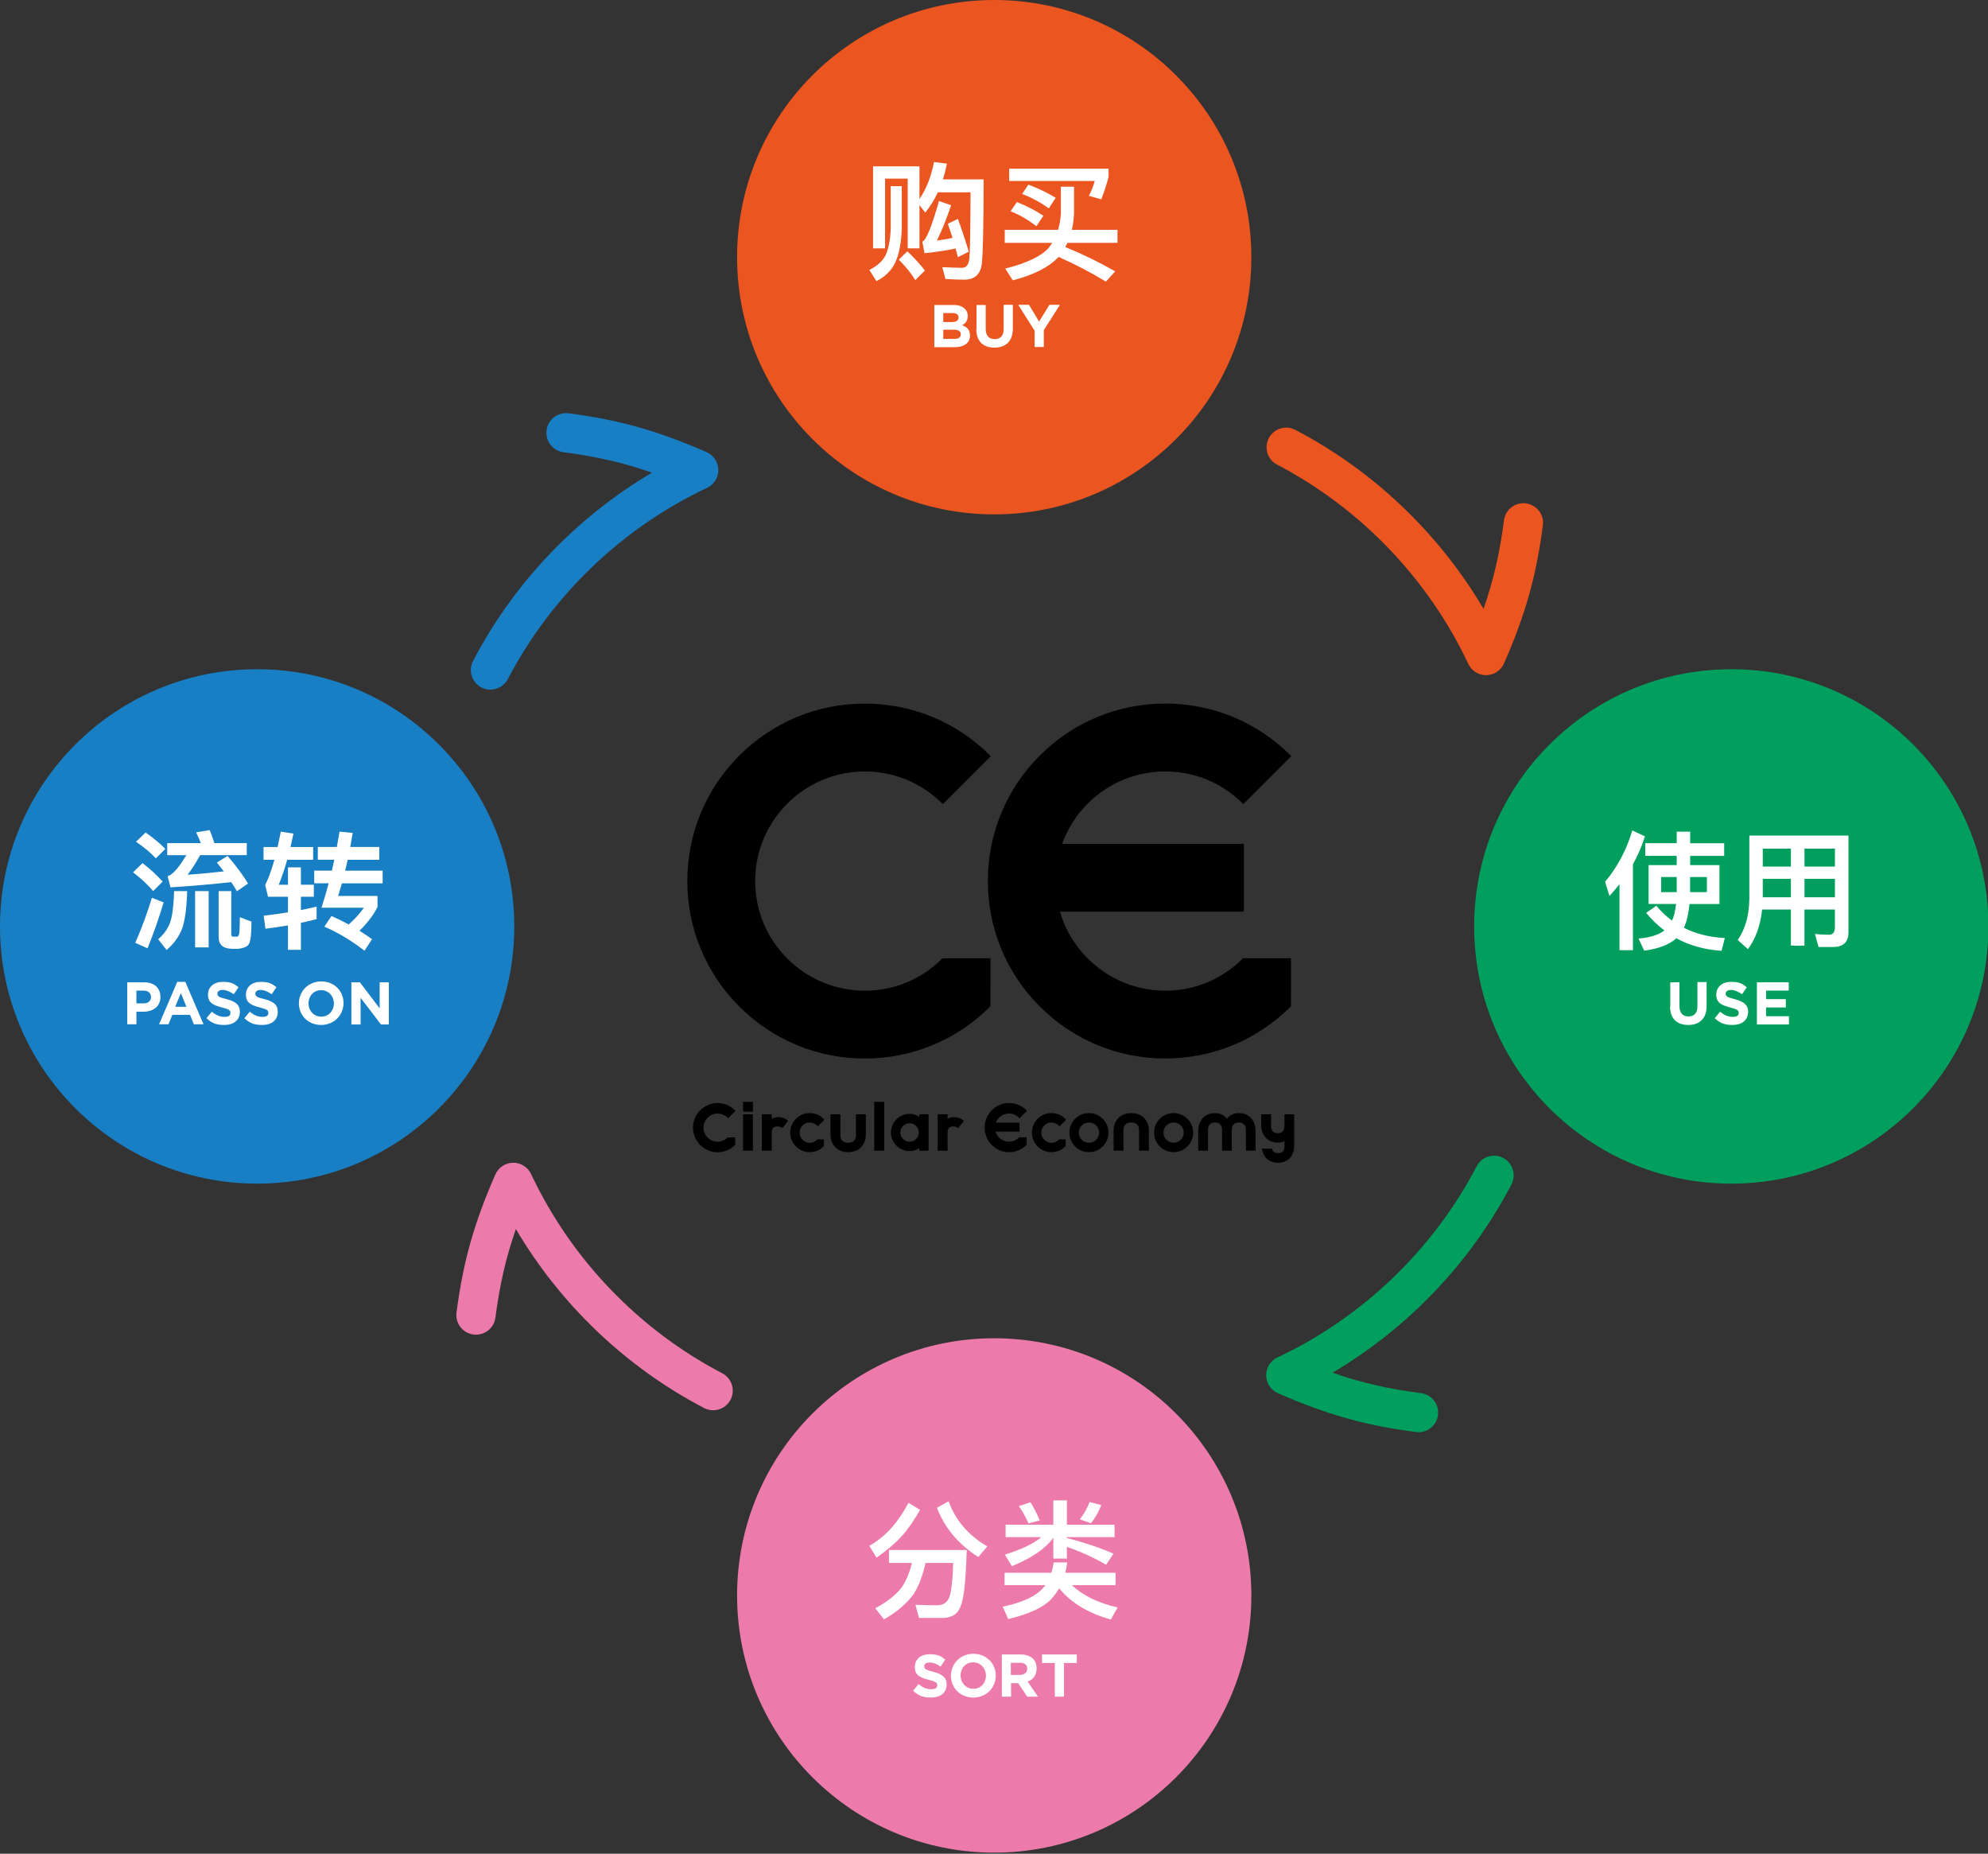
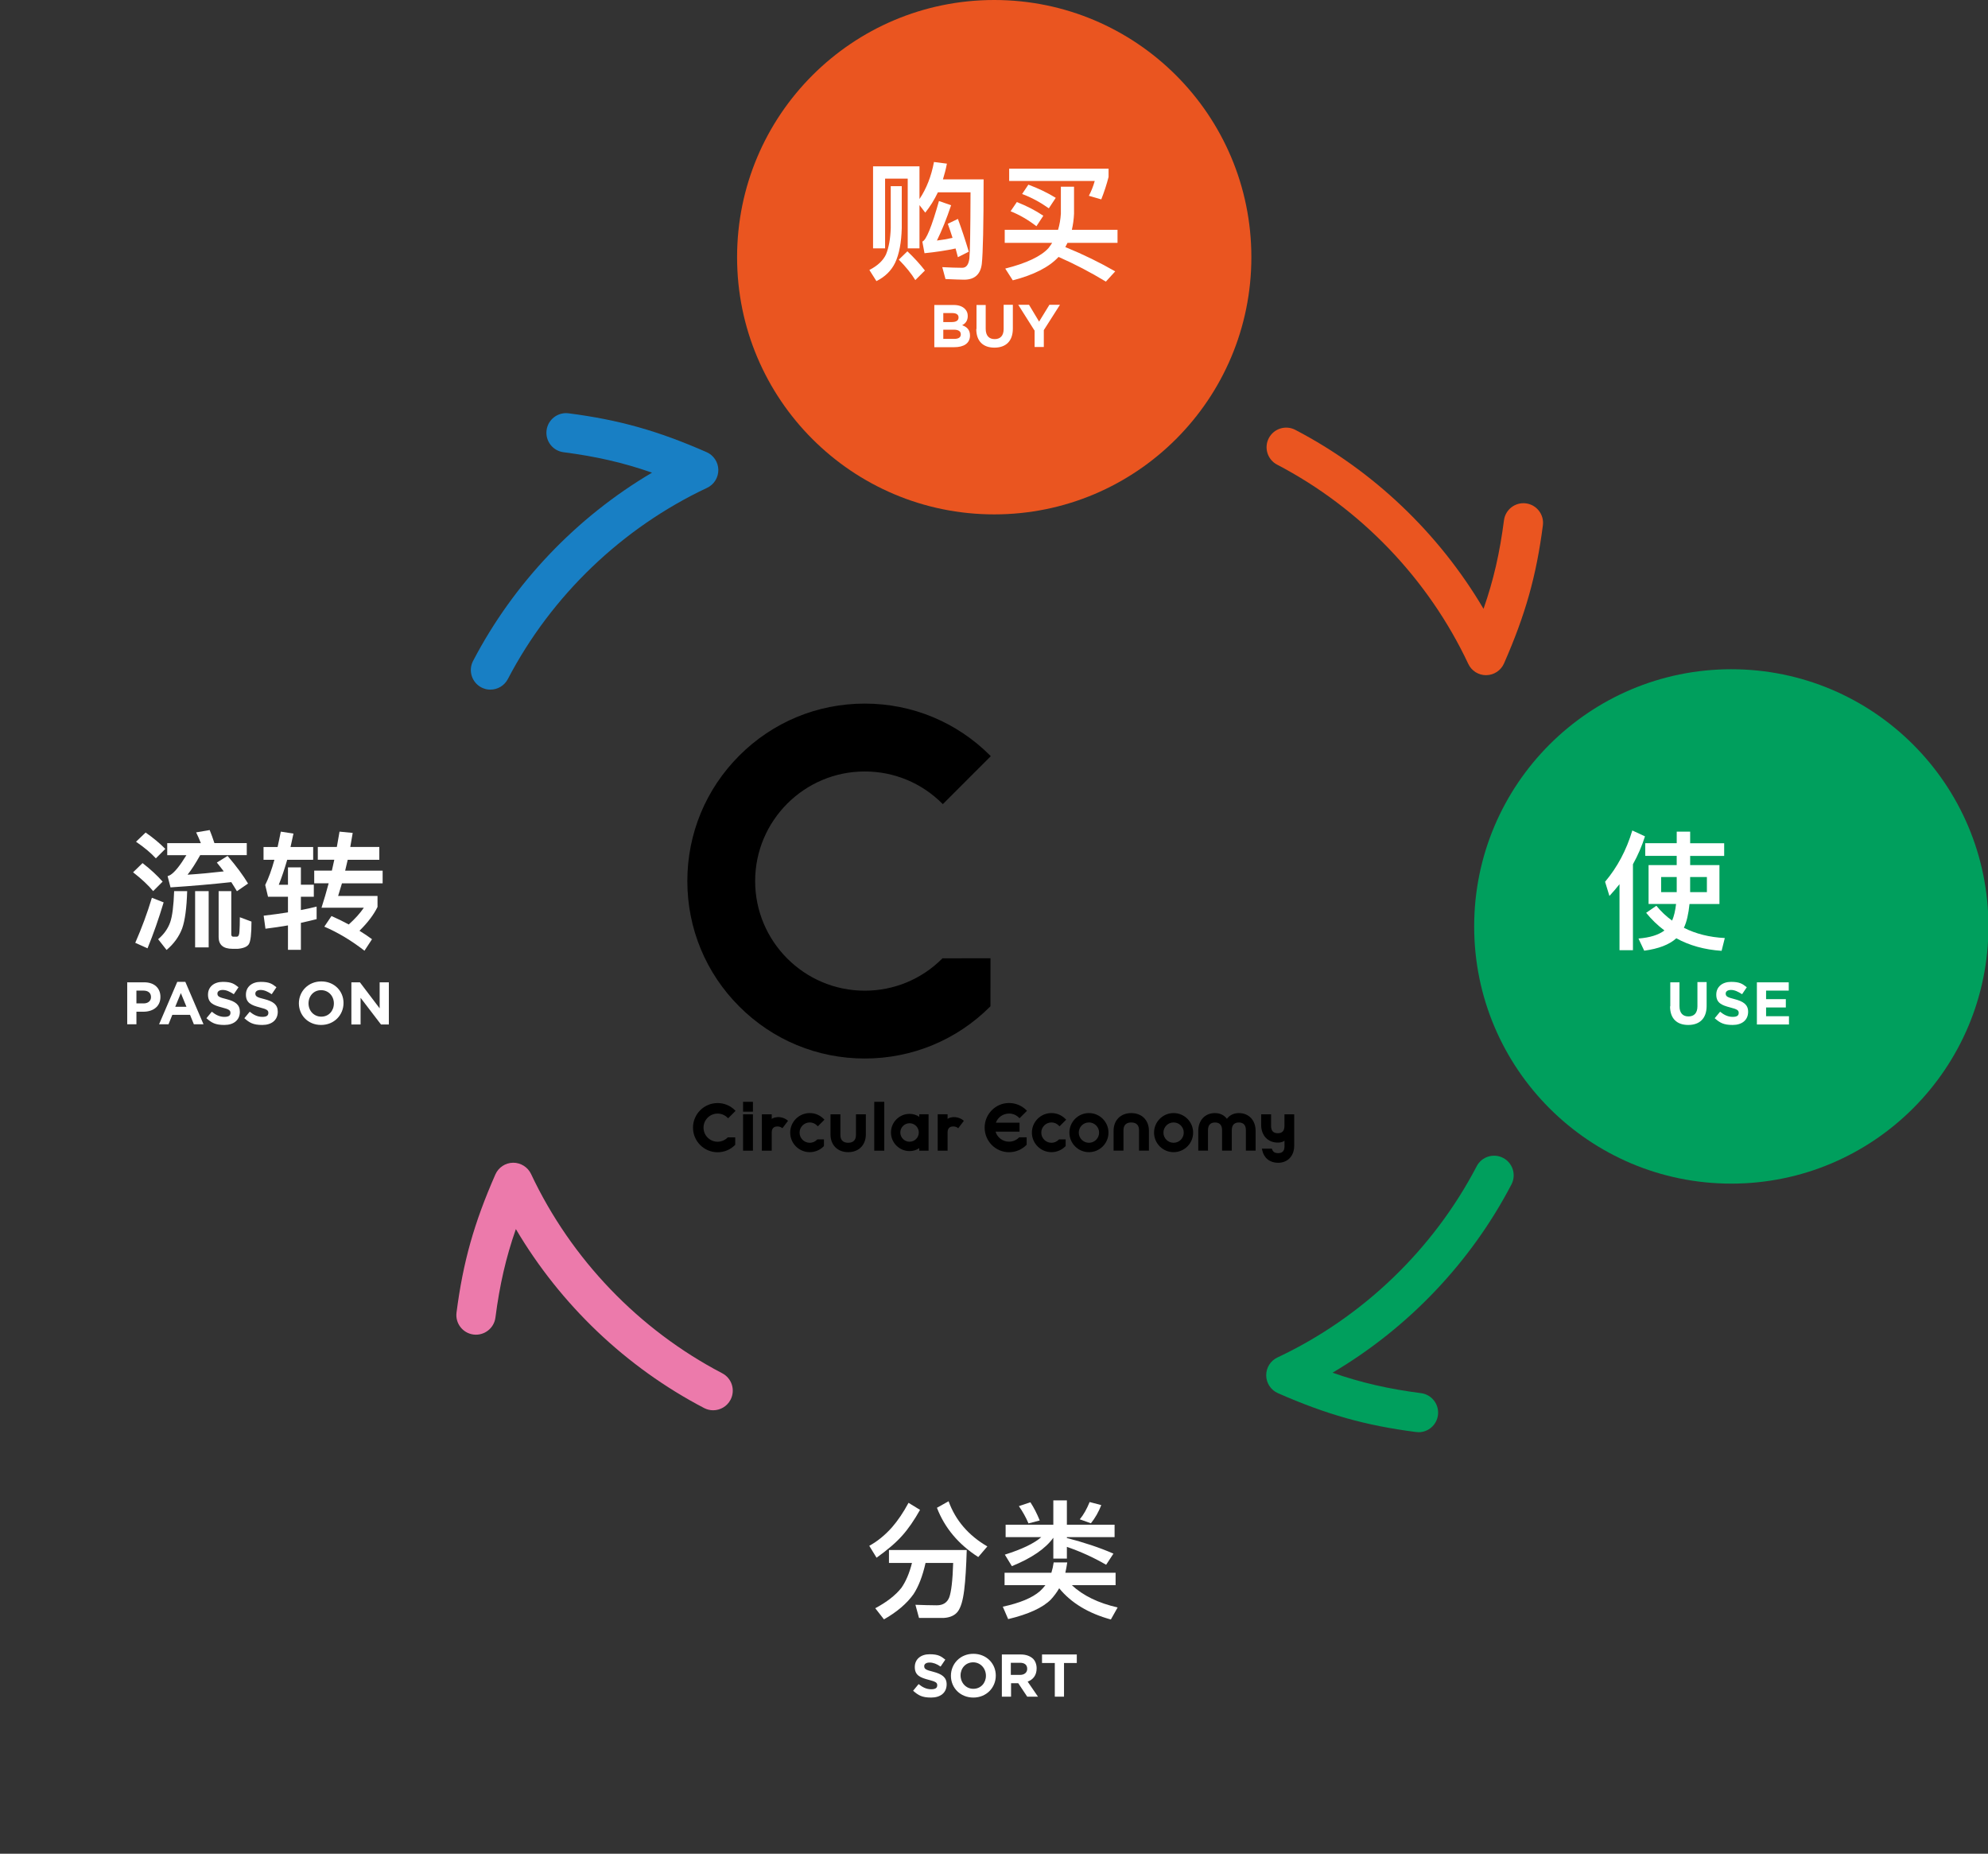
<svg xmlns="http://www.w3.org/2000/svg" id="_レイヤー_1" data-name="レイヤー_1" width="886" height="826" viewBox="0 0 886 826">
  <rect x="0" y="0" width="886" height="826" fill="#333333" stroke="none" />
  <circle cx="443.1" cy="114.6" r="114.6" fill="#ea5520" />
  <g>
    <path d="M401.89,82.96v18.7c-.17,6.38-1.14,11.52-2.91,15.33-1.71,3.59-4.5,6.33-8.38,8.27l-3.14-4.96c3.65-1.88,6.16-4.22,7.41-6.95,1.25-3.02,1.94-6.9,2.11-11.69v-18.7h4.9ZM409.81,88.66c3.08-4.62,5.24-10.09,6.44-16.48l5.76.74c-.46,2.45-1.08,4.79-1.77,7.01h18.13c0,20.29-.29,32.84-.8,37.62-.57,4.67-3.19,7.07-7.87,7.07-1.6,0-4.33-.11-8.32-.29l-1.43-5.3c3.42.17,6.38.29,8.89.29,1.82,0,2.85-1.42,3.19-4.16.29-2.79.46-12.6.51-29.47h-14.54c-1.6,3.36-3.48,6.38-5.64,9.06l-2.57-3.36v19.27h-5.24v-31.07h-10.09v31.07h-5.36v-36.54h20.69v14.54ZM412.21,120.53l-4.28,4.28c-1.71-2.85-4.16-5.87-7.35-9.12l3.82-3.71c3.08,2.91,5.64,5.76,7.81,8.55ZM431.76,112.15l-4.85,2.45c-.34-1.37-.68-2.62-1.03-3.88-4.22.91-8.84,1.6-13.85,2.11l-.97-5.19c1.71-.57,4.16-6.56,7.41-18.07l5.42,1.88c-2.05,6.1-4.16,11.34-6.33,15.73,2.39-.28,4.67-.68,6.96-1.2-.68-2.22-1.43-4.33-2.11-6.27l4.5-2.17c1.65,4.45,3.25,9.29,4.85,14.59Z" fill="#fff" />
    <path d="M478.67,83.19v12.03c-.11,2.57-.46,4.96-.97,7.18h20.35v5.81h-22.29c-.34.63-.63,1.25-.97,1.88,8.09,3.31,15.51,6.95,22.23,10.83l-4.16,4.56c-6.84-4.16-13.85-7.81-21.09-11l-.11.11c-4.16,4.45-10.95,7.92-20.29,10.32l-3.36-5.24c9.52-2.39,15.96-5.47,19.27-9.12.57-.74,1.14-1.54,1.65-2.34h-21.15v-5.81h23.77c.68-2.22,1.08-4.62,1.25-7.18v-12.03h5.87ZM494.06,75.15v3.71c-.85,3.31-1.94,6.67-3.25,9.98l-5.53-1.6c1.03-1.94,1.94-4.16,2.62-6.61h-38.14v-5.47h44.29ZM464.99,96.13l-3.08,4.67c-3.71-2.85-7.52-5.07-11.52-6.67l2.79-4.1c4.33,1.71,8.27,3.71,11.8,6.1ZM470.52,88.15l-3.08,4.67c-3.88-2.74-7.81-4.85-11.91-6.38l2.79-4.16c4.45,1.65,8.49,3.59,12.2,5.87Z" fill="#fff" />
  </g>
  <g>
    <path d="M416.4,135.9h8.7c2.1,0,3.8.6,4.9,1.7.9.9,1.3,1.9,1.3,3.2h0c0,2.2-1.1,3.4-2.5,4.1,2.2.8,3.5,2.1,3.5,4.6h0c0,3.5-2.8,5.2-7,5.2h-8.9v-18.8h0ZM427.2,141.4c0-1.2-1-1.9-2.7-1.9h-4.1v4h3.8c1.8,0,3-.6,3-2h0v-.1ZM425.2,146.9h-4.8v4.1h4.9c1.8,0,2.9-.6,2.9-2h0c0-1.3-.9-2.1-3.1-2.1h.1Z" fill="#fff" />
    <path d="M435.2,146.6v-10.7h4.1v10.6c0,3.1,1.5,4.6,4,4.6s4-1.5,4-4.5v-10.8h4.1v10.6c0,5.7-3.2,8.5-8.2,8.5s-8.1-2.8-8.1-8.3h.1Z" fill="#fff" />
    <path d="M461,147.2l-7.2-11.4h4.8l4.5,7.5,4.6-7.5h4.7l-7.2,11.3v7.5h-4.1v-7.4h-.1Z" fill="#fff" />
  </g>
-   <circle cx="443.1" cy="710.9" r="114.6" fill="#ec7aab" />
  <g>
    <path d="M410.04,672.76c-2.62,4.67-5.3,8.55-7.98,11.52-2.62,2.96-6.38,6.21-11.4,9.81l-3.25-5.3c3.53-1.94,6.96-4.67,10.15-8.27,2.57-2.96,5.02-6.56,7.35-10.89l5.13,3.14ZM396.19,696.42v-5.76h34.66c-.23,7.41-.57,13.34-1.14,17.9s-1.48,7.7-2.85,9.52c-1.31,1.71-3.42,2.68-6.33,2.85h-10.95l-1.6-5.87c3.36.11,6.56.23,9.52.23,2.79,0,4.62-1.2,5.53-3.48.91-2.39,1.54-7.52,1.77-15.39h-12.31c-1.31,5.81-3.08,10.43-5.36,13.91-2.96,4.16-7.35,7.92-13.17,11.23l-3.88-4.96c5.13-2.74,9.01-5.76,11.63-9.06,2-2.85,3.59-6.56,4.73-11.12h-10.26ZM440.03,689.06l-4.05,4.73c-8.78-5.64-14.94-12.94-18.41-21.95l5.19-2.91c3.08,8.49,8.84,15.22,17.27,20.12Z" fill="#fff" />
    <path d="M468.35,712.72c-3.65,3.65-9.98,6.56-19.04,8.72l-2.39-5.53c7.64-1.65,13.11-3.93,16.53-6.9.91-.85,1.77-1.77,2.45-2.68h-18.19v-5.53h20.86c.46-1.48.8-3.02,1.03-4.62h6.04c-.23,1.6-.51,3.14-.85,4.62h22.4v5.53h-19.5c5.02,4.67,11.86,7.98,20.41,9.92l-3.02,5.36c-10.03-2.74-17.73-7.41-23.03-13.91-1.08,1.88-2.34,3.53-3.71,5.02ZM475.48,694.48h-6.04v-9.29c-3.48,4.85-9.63,9.06-18.47,12.66l-3.14-5.13c7.58-2.39,13-4.96,16.25-7.81h-15.9v-5.53h21.26v-10.83h6.04v10.83h21.26v5.53h-21.26v.4c7.52,1.94,14.48,4.22,20.75,6.96l-3.25,4.96c-5.7-3.31-11.57-5.93-17.5-7.98v5.24ZM463.39,677.49l-5.02,1.31c-1.14-2.68-2.57-5.24-4.28-7.7l5.13-1.71c1.54,2.34,2.91,5.02,4.16,8.09ZM490.81,670.65c-1.2,3.08-2.74,5.76-4.62,8.1l-4.96-1.77c1.71-2.05,3.14-4.62,4.39-7.7l5.19,1.37Z" fill="#fff" />
  </g>
  <circle cx="771.6" cy="412.8" r="114.6" fill="#009f5d" />
-   <circle cx="114.6" cy="412.8" r="114.6" fill="#187fc4" />
  <g>
    <path d="M72.48,392.84l-4.22,4.22c-2.11-2.57-5.07-5.36-8.95-8.38l4.22-4.1c3.54,2.74,6.56,5.53,8.95,8.27ZM72.93,402.08c-2.17,7.24-4.56,14.08-7.18,20.47l-5.47-2.45c2.85-6.5,5.36-13.23,7.41-20.07l5.24,2.05ZM73.68,378.25l-4.22,4.22c-2.05-2.28-5.02-4.79-8.84-7.41l4.28-4.1c3.42,2.39,6.38,4.85,8.78,7.3ZM83.42,397.06c-.23,7.52-.97,13.05-2.22,16.59-1.37,3.65-3.71,6.9-6.96,9.63l-3.76-4.79c2.51-2.11,4.33-4.62,5.36-7.52.97-2.74,1.54-7.41,1.77-13.91h5.81ZM74.7,390.39c.51-.17.91-.34,1.2-.51,1.88-1.14,4.28-4.1,7.18-8.84h-8.55v-5.36h14.99c-.68-1.71-1.37-3.31-2.11-4.79l6.04-1.03c.68,1.71,1.43,3.65,2.11,5.81h14.42v5.36h-20.75c-2.11,3.76-3.99,6.67-5.64,8.72,5.36-.34,10.77-.85,16.13-1.48-1.03-1.37-2.05-2.68-3.08-3.93l4.79-2.96c3.99,4.67,7.01,8.78,9.12,12.31l-4.96,3.42c-.8-1.31-1.6-2.68-2.51-4.05-8.32.91-17.39,1.71-27.08,2.34l-1.31-5.02ZM93,397.06v25.08h-6.04v-25.08h6.04ZM103.6,422.77c-4.1,0-6.16-1.77-6.16-5.24v-20.47h5.64v19.27c0,.57.23.91.68,1.03h1.88c.68-.11,1.03-.91,1.08-2.39.11-1.54.17-3.65.17-6.27l5.19,1.94c0,5.53-.4,8.89-1.2,10.09-.74,1.14-2.39,1.82-4.96,2.05h-2.34Z" fill="#fff" />
    <path d="M134.1,386.46v7.75h5.76v5.36h-5.76v5.93c2.45-.46,4.79-.97,7.01-1.54v5.59c-2.28.57-4.62,1.14-7.01,1.65v12.03h-5.76v-10.89c-3.19.57-6.56,1.03-10.03,1.48l-.8-5.81c3.82-.46,7.41-.91,10.83-1.48v-6.96h-8.89l-1.25-5.24c1.48-2.96,2.85-6.73,4.1-11.23h-4.85v-5.7h6.27c.46-2.17.97-4.45,1.43-6.84l5.64.86c-.46,2.05-.86,4.05-1.31,5.99h10.09v5.7h-11.57c-1.2,4.16-2.45,7.87-3.76,11.12h4.1v-7.75h5.76ZM150.12,377.4l1.2-6.84,5.87.57c-.4,2.17-.74,4.22-1.08,6.27h12.94v5.7h-14.08c-.4,1.71-.8,3.31-1.14,4.85h16.7v5.64h-18.13c-.57,2-1.14,3.88-1.71,5.64h17.56v4.9c-1.71,3.48-4.39,7.01-8.04,10.6,1.94,1.2,3.82,2.45,5.59,3.76l-3.36,5.13c-5.81-4.5-11.74-8.09-17.9-10.72l3.19-4.73c2.62,1.14,5.19,2.39,7.7,3.76,2.79-2.51,5.02-4.96,6.73-7.47h-18.87c1.14-3.48,2.17-7.13,3.19-10.89h-6.44v-5.64h7.87c.34-1.6.74-3.25,1.08-4.85h-7.35v-5.7h8.49Z" fill="#fff" />
  </g>
  <g>
    <path d="M56.6,437.7h7.7c4.5,0,7.2,2.6,7.2,6.5h0c0,4.4-3.4,6.6-7.6,6.6h-3.1v5.6h-4.1v-18.8h0l-.1.1ZM64,447.1c2.1,0,3.3-1.2,3.3-2.8h0c0-1.9-1.3-2.9-3.3-2.9h-3.2v5.7h3.3-.1Z" fill="#fff" />
    <path d="M78.8,437.5h3.8l8.1,18.9h-4.3l-1.7-4.2h-7.9l-1.7,4.2h-4.2l8.1-18.9h-.2ZM83.1,448.6l-2.5-6.1-2.5,6.1h5Z" fill="#fff" />
-     <path d="M92,453.7l2.4-2.9c1.7,1.4,3.5,2.3,5.6,2.3s2.7-.7,2.7-1.8h0c0-1.1-.6-1.6-3.8-2.4-3.8-1-6.2-2-6.2-5.7h0c0-3.5,2.7-5.7,6.6-5.7s5.1.9,7,2.4l-2.1,3.1c-1.7-1.1-3.3-1.9-4.9-1.9s-2.4.7-2.4,1.6h0c0,1.3.8,1.7,4.1,2.5,3.8,1,5.9,2.4,5.9,5.6h0c0,3.8-2.8,5.9-6.9,5.9s-5.7-1-8-3h0Z" fill="#fff" />
+     <path d="M92,453.7l2.4-2.9c1.7,1.4,3.5,2.3,5.6,2.3s2.7-.7,2.7-1.8h0c0-1.1-.6-1.6-3.8-2.4-3.8-1-6.2-2-6.2-5.7h0c0-3.5,2.7-5.7,6.6-5.7s5.1.9,7,2.4l-2.1,3.1c-1.7-1.1-3.3-1.9-4.9-1.9s-2.4.7-2.4,1.6h0c0,1.3.8,1.7,4.1,2.5,3.8,1,5.9,2.4,5.9,5.6c0,3.8-2.8,5.9-6.9,5.9s-5.7-1-8-3h0Z" fill="#fff" />
    <path d="M108.9,453.7l2.4-2.9c1.7,1.4,3.5,2.3,5.6,2.3s2.7-.7,2.7-1.8h0c0-1.1-.6-1.6-3.8-2.4-3.8-1-6.2-2-6.2-5.7h0c0-3.5,2.7-5.7,6.6-5.7s5.1.9,7,2.4l-2.1,3.1c-1.7-1.1-3.3-1.9-4.9-1.9s-2.4.7-2.4,1.6h0c0,1.3.8,1.7,4.1,2.5,3.8,1,5.9,2.4,5.9,5.6h0c0,3.8-2.8,5.9-6.9,5.9s-5.7-1-8-3h0Z" fill="#fff" />
    <path d="M133.2,447.1h0c0-5.4,4.2-9.8,10-9.8s9.9,4.3,9.9,9.6h0c0,5.4-4.2,9.8-10,9.8s-9.9-4.3-9.9-9.7h0v.1ZM148.8,447.1h0c0-3.3-2.4-5.9-5.7-5.9s-5.6,2.6-5.6,5.9h0c0,3.3,2.4,5.9,5.7,5.9s5.6-2.6,5.6-5.9h0Z" fill="#fff" />
    <path d="M156.6,437.7h3.8l8.8,11.6v-11.6h4.1v18.8h-3.5l-9.1-11.9v11.9h-4.1v-18.8h0Z" fill="#fff" />
  </g>
  <g>
    <path d="M744.4,448.4v-10.7h4.1v10.6c0,3.1,1.5,4.6,4,4.6s4-1.5,4-4.5v-10.8h4.1v10.6c0,5.7-3.2,8.5-8.2,8.5s-8.1-2.8-8.1-8.3h.1Z" fill="#fff" />
    <path d="M764.2,453.7l2.4-2.9c1.7,1.4,3.5,2.3,5.6,2.3s2.7-.7,2.7-1.8h0c0-1.1-.6-1.6-3.8-2.4-3.8-1-6.2-2-6.2-5.7h0c0-3.5,2.7-5.7,6.6-5.7s5.1.9,7,2.4l-2.1,3.1c-1.7-1.1-3.3-1.9-4.9-1.9s-2.4.7-2.4,1.6h0c0,1.3.8,1.7,4,2.5,3.8,1,6,2.4,6,5.6h0c0,3.8-2.8,5.9-6.9,5.9s-5.7-1-8-3h0Z" fill="#fff" />
    <path d="M783,437.7h14.2v3.7h-10.1v3.8h8.8v3.7h-8.8v3.9h10.2v3.7h-14.3v-18.8h0Z" fill="#fff" />
  </g>
  <g>
    <path d="M407,753.3l2.4-2.9c1.7,1.4,3.5,2.3,5.6,2.3s2.7-.7,2.7-1.8h0c0-1.1-.6-1.6-3.8-2.4-3.8-1-6.2-2-6.2-5.7h0c0-3.5,2.7-5.7,6.6-5.7s5.1.9,7,2.4l-2.1,3.1c-1.7-1.2-3.3-1.8-4.9-1.8s-2.4.7-2.4,1.6h0c0,1.3.8,1.7,4,2.5,3.8,1,6,2.4,6,5.6h0c0,3.8-2.8,5.9-6.9,5.9s-5.7-1-8-3h0v-.1Z" fill="#fff" />
    <path d="M423.8,746.7h0c0-5.4,4.2-9.8,10-9.8s10,4.3,10,9.7h0c0,5.4-4.2,9.8-10,9.8s-10-4.3-10-9.7h0ZM439.4,746.7h0c0-3.3-2.4-6-5.7-6s-5.6,2.6-5.6,5.8h0c0,3.3,2.4,6,5.7,6s5.6-2.6,5.6-5.8h0Z" fill="#fff" />
    <path d="M446.3,737.2h8.6c2.4,0,4.2.7,5.5,1.9,1,1,1.6,2.5,1.6,4.3h0c0,3.1-1.6,5-4,5.9l4.6,6.7h-4.8l-4-6h-3.2v6h-4.1v-18.8h-.2ZM454.6,746.3c2,0,3.2-1.1,3.2-2.7h0c0-1.8-1.2-2.7-3.2-2.7h-4.1v5.4h4.2-.1Z" fill="#fff" />
    <path d="M470.1,741h-5.7v-3.8h15.5v3.8h-5.7v15h-4.1v-15h0Z" fill="#fff" />
  </g>
  <g>
    <path d="M717.28,399.23l-1.94-6.33c5.47-6.5,9.52-14.08,12.14-22.86l5.64,2.62c-1.37,4.33-3.14,8.44-5.36,12.43v38.31h-5.99v-29.42c-1.43,1.82-2.91,3.53-4.5,5.25ZM747.27,375.74v-5.19h5.99v5.19h15.16v5.64h-15.16v4.1h13.05v17.33h-13.34c-.46,4.45-1.25,7.98-2.51,10.6,5.3,2.68,11.4,4.22,18.24,4.56l-1.43,5.7c-7.64-.51-14.37-2.39-20.18-5.59-3.14,2.85-7.92,4.67-14.31,5.53l-2.56-5.42c5.07-.4,8.95-1.6,11.57-3.59-3.02-2.28-5.76-4.9-8.15-7.87l4.56-3.14c2.11,2.57,4.45,4.79,7.01,6.61.85-1.94,1.43-4.45,1.77-7.41h-12.26v-17.33h12.54v-4.1h-14.02v-5.64h14.02ZM747.27,390.79h-6.95v6.73h6.95v-6.73ZM760.72,390.79h-7.47v6.73h7.47v-6.73Z" fill="#fff" />
-     <path d="M779.01,422.94l-4.56-4.1c3.36-4.79,5.07-10.89,5.19-18.3v-28.22h44.18v43.04c0,4.39-2.28,6.61-6.78,6.61h-6.56l-1.6-5.81c2.28.23,4.33.34,6.27.34,1.71,0,2.62-1.14,2.62-3.31v-7.92h-13.57v16.08h-6.04v-16.08h-12.83c-.74,7.07-2.85,13-6.33,17.67ZM785.62,378.14v7.98h12.54v-7.98h-12.54ZM785.62,399.8h12.54v-8.21h-12.54v8.21ZM817.78,378.14h-13.57v7.98h13.57v-7.98ZM817.78,391.59h-13.57v8.21h13.57v-8.21Z" fill="#fff" />
  </g>
  <g>
    <g>
      <g>
        <path d="M419.93,427.12c-9.22,9.22-21.49,14.31-34.54,14.31-26.93,0-48.84-21.91-48.84-48.84s21.91-48.84,48.84-48.84c13.05,0,25.31,5.08,34.54,14.3l.26.26,21.38-21.38-.26-.26c-14.93-14.93-34.79-23.16-55.91-23.16s-40.98,8.22-55.91,23.16c-14.93,14.93-23.16,34.79-23.16,55.91s8.22,40.98,23.16,55.91c14.93,14.93,34.79,23.16,55.91,23.16s40.98-8.22,55.91-23.16l.11-.11.02-21.4-21.4.02-.11.11h0Z" />
-         <path d="M553.86,427.12c-9.22,9.22-21.49,14.31-34.54,14.31-21.67,0-40.89-14.45-46.91-35.21h81.94v-30.23h-80.98c6.97-19.31,25.37-32.25,45.95-32.25,13.05,0,25.31,5.08,34.54,14.3l.26.26,21.38-21.38-.26-.26c-14.93-14.93-34.79-23.16-55.91-23.16s-40.98,8.22-55.91,23.16c-14.93,14.93-23.16,34.79-23.16,55.91s8.22,40.98,23.16,55.91c14.93,14.93,34.79,23.16,55.91,23.16s40.98-8.22,55.91-23.16l.11-.11.02-21.4-21.4.02-.11.11v.02Z" />
      </g>
      <g>
        <path d="M319.81,496.19c1.67,0,3.25.65,4.43,1.84l.26.26,3.32-3.32-.26-.26c-2.07-2.07-4.82-3.21-7.75-3.21-6.04,0-10.96,4.92-10.96,10.96s4.92,10.96,10.96,10.96c2.93,0,5.68-1.14,7.75-3.21l.11-.11v-3.32h-3.32l-.11.11c-1.18,1.18-2.76,1.84-4.43,1.84-3.46,0-6.27-2.81-6.27-6.27s2.81-6.27,6.27-6.27Z" />
        <path d="M409.69,497.64c-1.18-.84-2.7-1.32-4.32-1.32-4.57,0-8.29,3.72-8.29,8.29s3.72,8.29,8.29,8.29c1.62,0,3.14-.47,4.32-1.32v1.14h4.15v-16.23h-4.15v1.14h0ZM405.37,508.73c-2.27,0-4.12-1.85-4.12-4.12s1.85-4.12,4.12-4.12,4.12,1.85,4.12,4.12-1.85,4.12-4.12,4.12Z" />
        <rect x="389.63" y="490.94" width="4.47" height="21.78" />
        <rect x="331.16" y="496.51" width="4.4" height="16.21" />
        <rect x="331.16" y="490.94" width="4.4" height="4.4" />
        <path d="M360.88,500.14c1.21,0,2.35.47,3.2,1.33l.4.4,2.96-2.96-.4-.4c-1.65-1.65-3.83-2.55-6.16-2.55-4.8,0-8.71,3.91-8.71,8.71s3.91,8.71,8.71,8.71c2.33,0,4.52-.91,6.16-2.55l.17-.17v-2.96h-2.96l-.17.17c-.86.86-1.99,1.33-3.2,1.33-2.5,0-4.53-2.03-4.53-4.53s2.03-4.53,4.53-4.53Z" />
        <path d="M346.33,497.79c-.96.09-1.73.33-2.39.76v-2.04h-4.4v16.21h4.4v-8.2c0-2.33,1.71-2.59,2.44-2.59.44,0,.82.03,1.27.18.17.06.26.1.35.15s.18.11.36.22l.34.23,2.5-3.29-.31-.27c-1.08-.93-3.03-1.52-4.55-1.38v.02Z" />
        <path d="M424.7,497.78h0c-.96.09-1.73.33-2.39.76v-2.04h-4.4v16.22h4.4v-8.2c0-2.34,1.7-2.59,2.44-2.59.44,0,.82.03,1.27.18.17.06.25.1.34.15s.18.11.36.23l.34.23,2.5-3.29-.31-.27c-1.08-.93-3.04-1.52-4.55-1.38h0Z" />
        <path d="M381.48,505.72c0,2.87-1.89,3.47-3.47,3.47s-3.47-.6-3.47-3.47v-9.21h-4.4v9c0,4.71,3.16,7.87,7.87,7.87s7.87-3.16,7.87-7.87v-9h-4.4v9.21Z" />
        <path d="M449.69,496.17c1.67,0,3.25.65,4.43,1.84l.26.26,3.32-3.32-.26-.26c-2.07-2.07-4.82-3.21-7.75-3.21-5.99,0-10.86,4.92-10.86,10.96s4.87,10.96,10.86,10.96c2.93,0,5.68-1.14,7.75-3.21l.11-.11v-3.32h-3.32l-.11.11c-1.18,1.18-2.76,1.84-4.43,1.84-2.76,0-5.21-1.83-6-4.46h10.69v-4.01h-10.55c.92-2.44,3.25-4.06,5.86-4.06h0Z" />
        <path d="M485.31,495.96c-4.8,0-8.71,3.91-8.71,8.71s3.91,8.71,8.71,8.71,8.71-3.91,8.71-8.71-3.91-8.71-8.71-8.71h0ZM489.84,504.67c0,2.5-2.03,4.53-4.53,4.53s-4.53-2.03-4.53-4.53,2.03-4.53,4.53-4.53,4.53,2.03,4.53,4.53Z" />
        <path d="M523.04,495.96c-4.8,0-8.71,3.91-8.71,8.71s3.91,8.71,8.71,8.71,8.71-3.91,8.71-8.71-3.91-8.71-8.71-8.71h0ZM527.57,504.67c0,2.5-2.03,4.53-4.53,4.53s-4.53-2.03-4.53-4.53,2.03-4.53,4.53-4.53,4.53,2.03,4.53,4.53Z" />
        <path d="M468.6,500.14c1.21,0,2.35.47,3.2,1.33l.4.4,2.96-2.96-.4-.4c-1.65-1.65-3.83-2.55-6.16-2.55-4.8,0-8.71,3.91-8.71,8.71s3.91,8.71,8.71,8.71c2.33,0,4.52-.91,6.16-2.55l.17-.17v-2.96h-2.96l-.17.17c-.86.86-1.99,1.33-3.2,1.33-2.5,0-4.53-2.03-4.53-4.53s2.03-4.53,4.53-4.53Z" />
        <path d="M552.1,495.97c-2.26,0-4.09.93-5.3,2.55-1.21-1.62-3.04-2.55-5.3-2.55-4.46,0-7.46,3.2-7.46,7.95v8.79h4.33v-9.16c0-2.8,1.71-3.39,3.14-3.39s3.14.59,3.14,3.39v9.16h4.33v-9.16c0-2.8,1.71-3.39,3.14-3.39s3.14.59,3.14,3.39v9.16h4.33v-8.79c0-4.76-3-7.95-7.46-7.95h-.03Z" />
        <path d="M504.17,495.97c-4.71,0-7.87,3.16-7.87,7.87v8.87h4.4v-9.09c0-2.87,1.89-3.47,3.47-3.47s3.47.6,3.47,3.47v9.09h4.4v-8.87c0-4.71-3.16-7.87-7.87-7.87h0Z" />
        <path d="M576.35,496.52h-3.9v5.19c0,2.17-.98,3.23-2.98,3.23s-2.98-1.06-2.98-3.23v-5.2h-4.42v4.72c0,4.72,2.98,7.89,7.41,7.89,1.04,0,1.92-.2,2.62-.59.07-.04.21-.14.37-.27v2.54c0,2.03-.94,3.02-2.88,3.02-1.38,0-2.25-.55-2.65-1.7l-.1-.29h-4.45l.11.52c.75,3.61,3.4,5.77,7.09,5.77,4.3,0,7.2-3.04,7.2-7.57v-14.03h-.44Z" />
      </g>
    </g>
    <path d="M317.85,628.39c-1.36,0-2.74-.32-4.04-.99-34.77-18.14-64.02-46.06-83.9-79.75-4.48,12.82-7.23,24.94-9.11,39.44-.62,4.79-5.02,8.16-9.79,7.55-4.79-.62-8.17-5-7.55-9.79,2.92-22.56,7.78-39.82,17.31-61.53,1.38-3.14,4.46-5.18,7.89-5.23,3.34-.05,6.57,1.92,8.02,5.02,17.82,37.89,48.08,69.42,85.2,88.79,4.28,2.23,5.94,7.51,3.71,11.79-1.56,2.99-4.61,4.7-7.76,4.7h.02Z" fill="#ec7aab" />
    <path d="M218.58,307.3c-1.36,0-2.74-.32-4.04-.99-4.28-2.23-5.94-7.52-3.71-11.8,18.14-34.77,46.06-64.02,79.75-83.9-12.82-4.48-24.94-7.23-39.44-9.11-4.79-.62-8.17-5-7.55-9.79s5.02-8.16,9.79-7.55c22.56,2.92,39.82,7.78,61.53,17.31,3.14,1.38,5.18,4.46,5.23,7.89.04,3.43-1.92,6.57-5.02,8.02-37.89,17.82-69.42,48.08-88.79,85.2-1.56,2.99-4.61,4.7-7.76,4.7v.02Z" fill="#187fc4" />
    <path d="M662.29,300.85c-3.39,0-6.47-1.95-7.91-5.02-17.82-37.89-48.08-69.42-85.2-88.79-4.28-2.23-5.94-7.52-3.71-11.8,2.24-4.28,7.51-5.94,11.8-3.71,34.77,18.14,64.02,46.06,83.9,79.75,4.48-12.82,7.23-24.94,9.11-39.44.62-4.79,5.02-8.17,9.79-7.55,4.79.62,8.17,5,7.55,9.79-2.92,22.57-7.78,39.82-17.32,61.53-1.38,3.14-4.46,5.18-7.89,5.23h-.12Z" fill="#ea5520" />
    <path d="M632.2,638.15c-.38,0-.75-.02-1.13-.07-22.57-2.92-39.82-7.78-61.53-17.31-3.14-1.38-5.18-4.46-5.23-7.89-.04-3.43,1.92-6.57,5.02-8.02,37.89-17.82,69.42-48.08,88.79-85.2,2.23-4.28,7.51-5.94,11.79-3.71,4.28,2.23,5.94,7.52,3.71,11.8-18.14,34.77-46.06,64.02-79.75,83.9,12.81,4.48,24.94,7.23,39.44,9.11,4.79.62,8.17,5,7.55,9.79-.57,4.41-4.33,7.62-8.66,7.62v-.02Z" fill="#009f5d" />
  </g>
</svg>